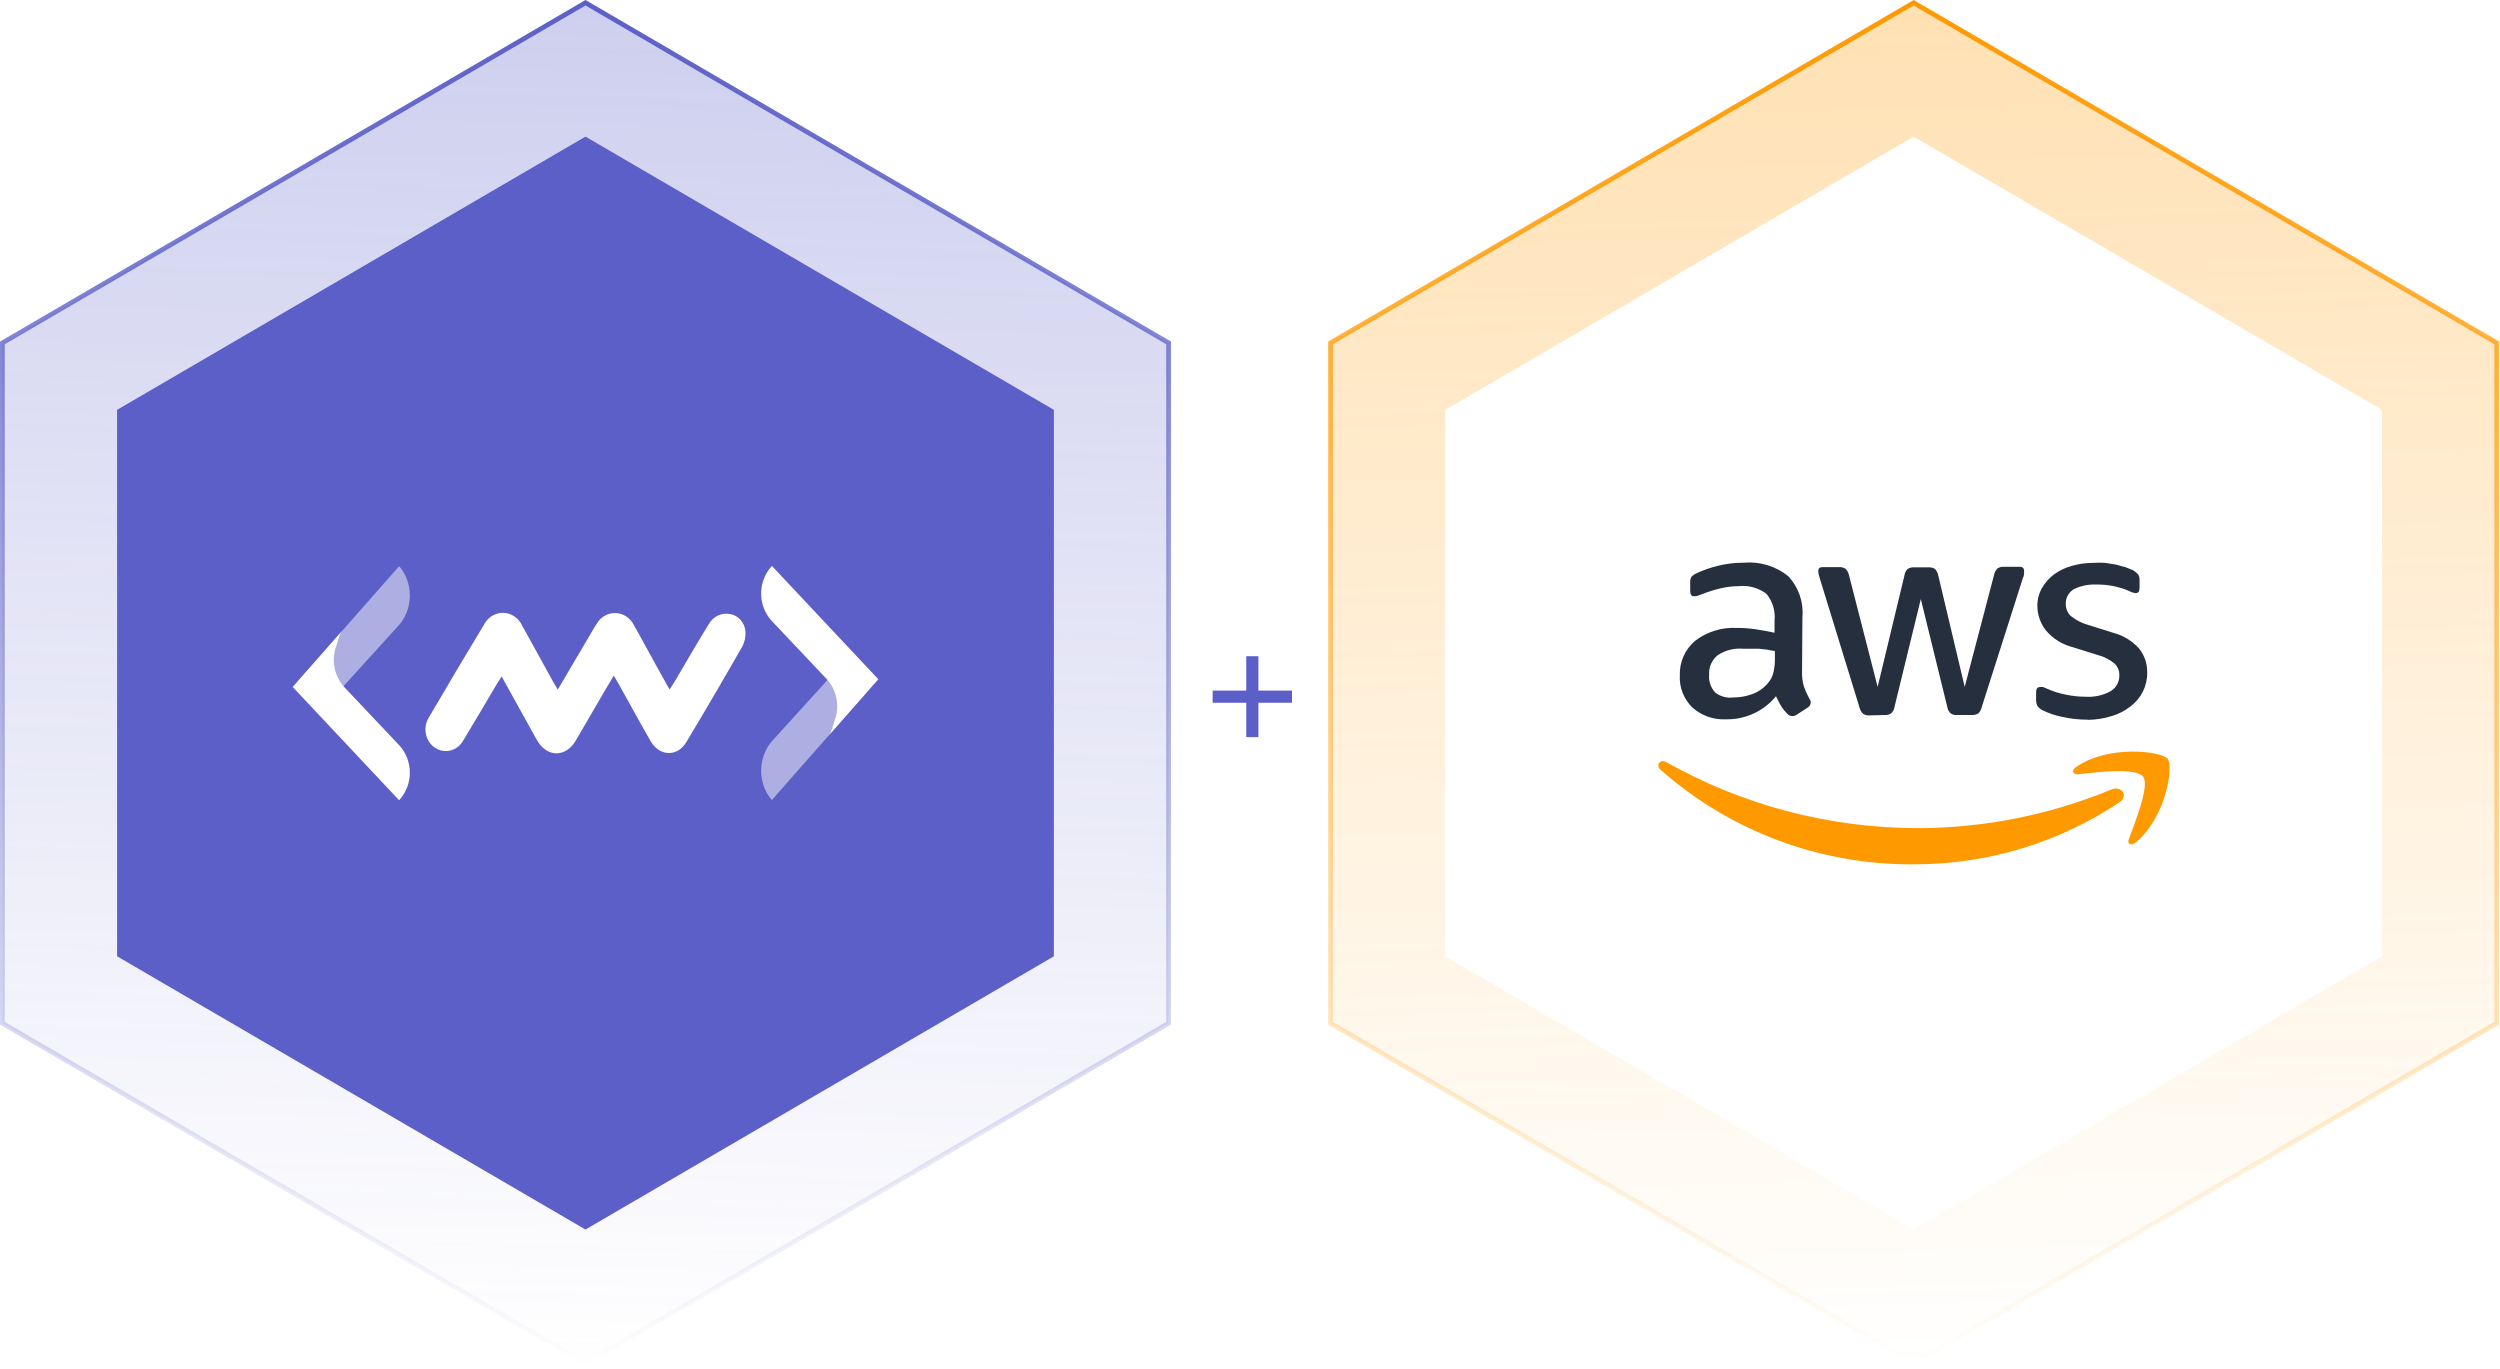
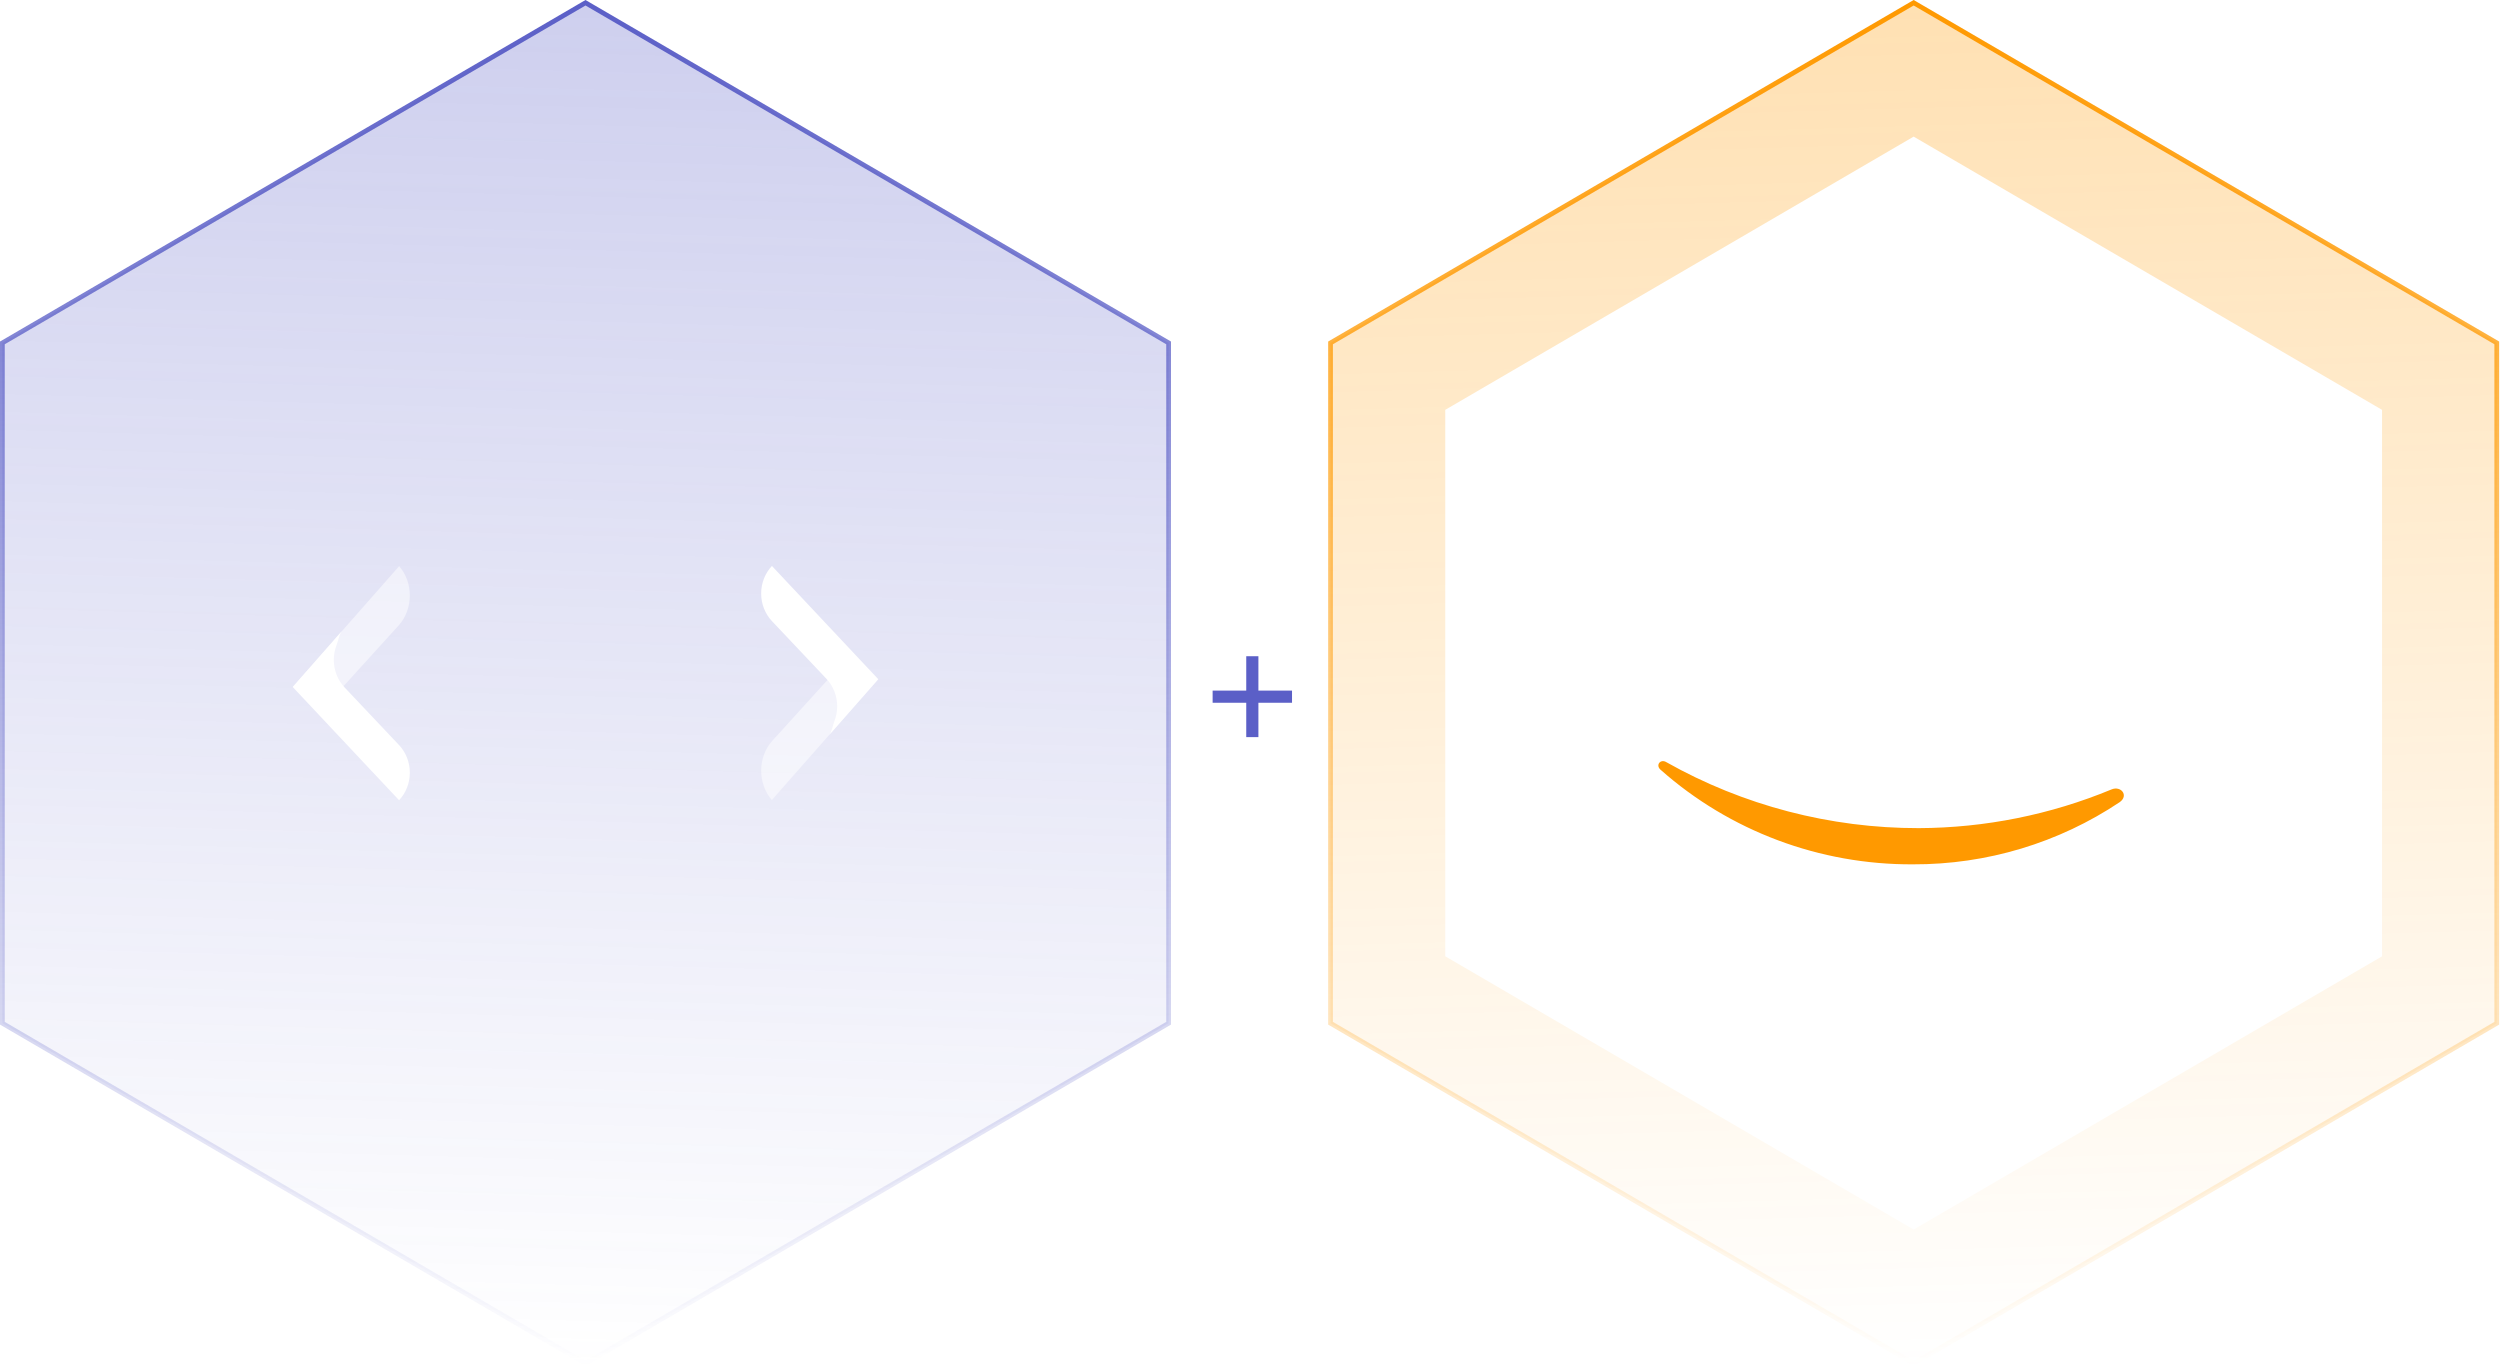
<svg xmlns="http://www.w3.org/2000/svg" width="263" height="144" viewBox="0 0 263 144" fill="none">
  <path d="M122.938 36.073L61.594 0.289L0.25 36.073V107.645L61.594 143.429L122.938 107.645V36.073Z" fill="url(#paint0_linear_2287_1200)" fill-opacity="0.3" stroke="url(#paint1_linear_2287_1200)" stroke-width="0.5" />
  <g filter="url(#filter0_b_2287_1200)">
-     <path d="M61.593 14.372L12.318 43.116V100.603L61.593 129.347L110.868 100.603V43.116L61.593 14.372Z" fill="#5B5FC7" />
-   </g>
-   <path d="M70.446 72.537C70.66 72.197 70.831 71.947 70.988 71.682C72.165 69.683 73.32 67.668 74.554 65.677C74.779 65.272 75.116 64.952 75.52 64.759C75.924 64.567 76.374 64.512 76.808 64.602C77.228 64.669 77.615 64.884 77.907 65.212C78.2 65.54 78.38 65.962 78.42 66.412C78.462 66.955 78.353 67.5 78.106 67.979C76.175 71.366 74.207 74.731 72.2 78.072C71.245 79.662 69.347 79.587 68.42 77.921C67.286 75.96 66.209 73.961 65.104 71.984C64.954 71.712 64.79 71.454 64.569 71.076L63.784 72.393C62.729 74.218 61.645 76.043 60.589 77.876C59.533 79.708 57.522 79.738 56.445 77.792C55.233 75.611 54.027 73.423 52.772 71.159C52.587 71.454 52.43 71.689 52.294 71.916C51.11 73.915 49.941 75.922 48.728 77.913C48.582 78.17 48.389 78.394 48.16 78.572C47.932 78.749 47.673 78.876 47.398 78.947C47.123 79.017 46.837 79.029 46.558 78.981C46.278 78.933 46.011 78.828 45.77 78.669C45.529 78.511 45.321 78.304 45.156 78.059C44.992 77.815 44.874 77.538 44.811 77.246C44.748 76.953 44.74 76.649 44.788 76.353C44.836 76.057 44.939 75.774 45.091 75.521C46.993 72.26 48.925 69.006 50.889 65.76C51.085 65.362 51.382 65.031 51.746 64.802C52.111 64.574 52.528 64.459 52.951 64.469C53.374 64.479 53.785 64.615 54.139 64.86C54.493 65.106 54.776 65.452 54.955 65.859C56.032 67.79 57.094 69.736 58.157 71.666C58.307 71.939 58.471 72.197 58.678 72.545L62.301 66.396C62.458 66.131 62.608 65.851 62.793 65.594C63.005 65.242 63.299 64.955 63.648 64.761C63.996 64.567 64.386 64.474 64.779 64.49C65.172 64.506 65.555 64.631 65.888 64.853C66.222 65.074 66.495 65.385 66.68 65.753C67.785 67.699 68.82 69.667 69.932 71.629C70.075 71.909 70.232 72.174 70.446 72.537Z" fill="white" />
+     </g>
  <path d="M81.185 84.18L92.393 71.451H87.127L81.213 77.968C80.852 78.375 80.566 78.859 80.37 79.392C80.175 79.925 80.074 80.497 80.074 81.074C80.074 81.652 80.175 82.223 80.37 82.757C80.566 83.29 80.852 83.773 81.213 84.18H81.185Z" fill="white" fill-opacity="0.5" />
  <path d="M81.202 59.542C80.844 59.923 80.561 60.374 80.367 60.871C80.174 61.368 80.074 61.9 80.074 62.438C80.074 62.976 80.174 63.508 80.367 64.005C80.561 64.502 80.844 64.953 81.202 65.334L86.941 71.408C87.3 71.788 87.584 72.239 87.778 72.736C87.972 73.233 88.072 73.766 88.072 74.304C88.072 74.842 87.972 75.375 87.778 75.871C87.584 76.368 87.516 77.025 87.157 77.405L92.393 71.451L81.209 59.542H81.202Z" fill="white" />
  <path d="M42.003 59.543L30.795 72.272H36.06L41.975 65.755C42.336 65.348 42.622 64.864 42.818 64.331C43.013 63.798 43.114 63.226 43.114 62.649C43.114 62.071 43.013 61.5 42.818 60.967C42.622 60.433 42.336 59.95 41.975 59.543H42.003Z" fill="white" fill-opacity="0.5" />
  <path d="M41.986 84.18C42.344 83.8 42.627 83.349 42.821 82.852C43.014 82.355 43.114 81.823 43.114 81.285C43.114 80.747 43.014 80.215 42.821 79.718C42.627 79.221 42.344 78.77 41.986 78.389L36.247 72.315C35.888 71.935 35.604 71.484 35.41 70.987C35.216 70.49 35.116 69.957 35.116 69.419C35.116 68.881 35.216 68.348 35.41 67.852C35.604 67.355 35.672 66.698 36.031 66.318L30.795 72.272L41.979 84.18H41.986Z" fill="white" />
  <path d="M262.66 107.646L201.317 143.429L139.973 107.646V36.073L201.317 0.289L262.66 36.073V107.646Z" fill="url(#paint2_linear_2287_1200)" fill-opacity="0.3" stroke="url(#paint3_linear_2287_1200)" stroke-width="0.5" />
  <g filter="url(#filter1_b_2287_1200)">
    <path d="M201.316 129.347L152.041 100.603V43.116L201.316 14.372L250.591 43.116V100.603L201.316 129.347Z" fill="white" />
  </g>
  <g clip-path="url(#clip0_2287_1200)">
-     <path fill-rule="evenodd" clip-rule="evenodd" d="M189.785 72.261C189.63 71.754 189.558 71.225 189.575 70.695L189.613 64.945C189.758 63.365 189.223 61.799 188.138 60.627C186.83 59.563 185.151 59.049 183.462 59.194C182.525 59.189 181.591 59.303 180.684 59.534C179.911 59.72 179.16 59.985 178.441 60.325C178.243 60.412 178.067 60.541 177.924 60.702C177.832 60.889 177.792 61.098 177.81 61.305V62.173C177.81 62.532 177.924 62.72 178.193 62.72H178.461L179.093 62.493C179.716 62.244 180.356 62.043 181.009 61.891C181.637 61.743 182.28 61.667 182.925 61.663C183.966 61.554 185.01 61.846 185.838 62.475C186.481 63.267 186.784 64.275 186.682 65.284V66.566C185.972 66.416 185.301 66.283 184.631 66.189C183.997 66.098 183.356 66.055 182.715 66.057C181.134 65.975 179.576 66.457 178.326 67.414C177.261 68.32 176.67 69.651 176.717 71.035C176.647 72.291 177.12 73.517 178.02 74.411C178.986 75.288 180.272 75.743 181.584 75.673C183.622 75.706 185.561 74.808 186.834 73.241C187.026 73.638 187.199 73.976 187.371 74.278C187.555 74.572 187.775 74.845 188.023 75.089C188.158 75.242 188.353 75.331 188.559 75.335C188.724 75.331 188.884 75.278 189.019 75.183L190.15 74.448C190.345 74.339 190.474 74.141 190.494 73.921C190.489 73.778 190.442 73.641 190.36 73.524C190.132 73.121 189.939 72.698 189.785 72.261ZM184.247 73.052C183.632 73.266 182.984 73.375 182.331 73.374C181.662 73.455 180.986 73.272 180.453 72.864C179.975 72.355 179.738 71.669 179.803 70.978C179.75 70.2 180.077 69.444 180.684 68.942C181.456 68.417 182.391 68.171 183.328 68.244H185.014C185.587 68.293 186.156 68.374 186.719 68.49V69.281C186.728 69.796 186.67 70.31 186.547 70.808C186.441 71.224 186.229 71.607 185.934 71.921C185.487 72.442 184.903 72.833 184.247 73.052ZM196.683 75.259C196.441 75.281 196.198 75.221 195.994 75.089C195.8 74.898 195.666 74.656 195.61 74.392L191.433 60.815C191.348 60.584 191.297 60.344 191.28 60.099C191.28 59.816 191.414 59.665 191.701 59.665H193.465C193.707 59.643 193.95 59.702 194.154 59.835C194.341 60.029 194.467 60.27 194.519 60.532L197.527 72.261L200.344 60.551C200.373 60.287 200.495 60.04 200.688 59.854C200.899 59.722 201.148 59.661 201.398 59.684H202.835C203.09 59.661 203.344 59.721 203.562 59.854C203.743 60.05 203.862 60.291 203.908 60.551L206.686 72.261L209.771 60.495C209.822 60.233 209.949 59.99 210.135 59.797C210.339 59.665 210.583 59.605 210.825 59.628H212.492C212.612 59.615 212.732 59.658 212.816 59.742C212.902 59.825 212.945 59.943 212.932 60.061C212.94 60.155 212.94 60.249 212.932 60.344C212.932 60.344 212.932 60.589 212.818 60.778L208.488 74.353C208.436 74.615 208.31 74.858 208.123 75.052C207.918 75.178 207.676 75.238 207.434 75.221H205.901C205.649 75.248 205.395 75.18 205.191 75.032C205.002 74.844 204.88 74.598 204.847 74.335L202.069 63.022L199.309 74.335C199.275 74.598 199.154 74.844 198.964 75.032C198.758 75.177 198.506 75.244 198.255 75.221L196.683 75.259ZM216.918 75.409C217.823 75.615 218.749 75.716 219.678 75.712L219.62 75.73C220.498 75.719 221.371 75.58 222.207 75.315C222.904 75.105 223.554 74.765 224.123 74.316C224.672 73.906 225.119 73.377 225.426 72.769C225.74 72.135 225.898 71.438 225.886 70.734C225.901 69.842 225.612 68.972 225.062 68.263C224.337 67.438 223.375 66.846 222.302 66.566L219.774 65.774C219.075 65.586 218.422 65.258 217.858 64.813C217.513 64.488 217.319 64.038 217.32 63.569C217.283 62.928 217.607 62.319 218.164 61.985C218.9 61.624 219.718 61.455 220.54 61.493C221.725 61.476 222.901 61.708 223.989 62.173C224.201 62.295 224.435 62.372 224.679 62.399C224.947 62.399 225.081 62.211 225.081 61.833V61.004C225.088 60.799 225.034 60.595 224.928 60.419C224.773 60.248 224.592 60.102 224.391 59.985L223.644 59.684L222.629 59.401L221.459 59.212C221.064 59.185 220.667 59.185 220.272 59.212C219.506 59.205 218.745 59.307 218.01 59.514C217.32 59.696 216.67 60.004 216.094 60.419C215.568 60.81 215.131 61.305 214.811 61.871C214.487 62.447 214.322 63.097 214.332 63.757C214.337 64.685 214.653 65.587 215.232 66.321C215.968 67.196 216.968 67.816 218.087 68.094L220.674 68.904C221.339 69.069 221.957 69.385 222.475 69.828C222.799 70.154 222.973 70.599 222.954 71.054C222.972 71.73 222.621 72.363 222.034 72.714C221.241 73.15 220.336 73.354 219.428 73.298C218.713 73.297 218 73.221 217.302 73.072C216.642 72.941 215.999 72.738 215.385 72.468L214.944 72.279C214.831 72.262 214.714 72.262 214.6 72.279C214.332 72.279 214.197 72.468 214.197 72.826V73.712C214.199 73.888 214.238 74.062 214.313 74.222C214.446 74.434 214.639 74.604 214.867 74.712C215.517 75.034 216.206 75.269 216.918 75.409Z" fill="#252F3E" />
    <path fill-rule="evenodd" clip-rule="evenodd" d="M222.994 84.386C216.581 88.674 209 90.956 201.246 90.928C191.442 90.981 181.972 87.43 174.688 80.974C174.132 80.482 174.688 79.804 175.302 80.181C183.385 84.739 192.543 87.131 201.859 87.12C208.824 87.092 215.714 85.709 222.132 83.048C223.129 82.632 223.972 83.688 222.994 84.386Z" fill="#FF9900" />
-     <path fill-rule="evenodd" clip-rule="evenodd" d="M225.446 81.688C224.68 80.727 220.465 81.235 218.567 81.462C217.993 81.462 217.916 81.028 218.434 80.67C221.787 78.351 227.306 79.011 228.014 79.803C228.723 80.595 227.841 86.025 224.68 88.627C224.201 89.023 223.741 88.797 223.951 88.287C224.603 86.496 226.194 82.594 225.446 81.688Z" fill="#FF9900" />
  </g>
  <path d="M127.568 73.93V72.651H135.921V73.93H127.568ZM131.105 77.545V69.035H132.384V77.545H131.105Z" fill="#5B5FC7" />
  <defs>
    <filter id="filter0_b_2287_1200" x="8.001" y="10.055" width="107.184" height="123.609" filterUnits="userSpaceOnUse" colorInterpolationFilters="sRGB">
      <feFlood flood-opacity="0" result="BackgroundImageFix" />
      <feGaussianBlur in="BackgroundImageFix" stdDeviation="2.159" />
      <feComposite in2="SourceAlpha" operator="in" result="effect1_backgroundBlur_2287_1200" />
      <feBlend mode="normal" in="SourceGraphic" in2="effect1_backgroundBlur_2287_1200" result="shape" />
    </filter>
    <filter id="filter1_b_2287_1200" x="147.724" y="10.055" width="107.184" height="123.609" filterUnits="userSpaceOnUse" colorInterpolationFilters="sRGB">
      <feFlood flood-opacity="0" result="BackgroundImageFix" />
      <feGaussianBlur in="BackgroundImageFix" stdDeviation="2.159" />
      <feComposite in2="SourceAlpha" operator="in" result="effect1_backgroundBlur_2287_1200" />
      <feBlend mode="normal" in="SourceGraphic" in2="effect1_backgroundBlur_2287_1200" result="shape" />
    </filter>
    <linearGradient id="paint0_linear_2287_1200" x1="61.594" y1="-2.40837e-06" x2="57.543" y2="143.551" gradientUnits="userSpaceOnUse">
      <stop stop-color="#5B5FC7" />
      <stop offset="1" stop-color="#5B5FC7" stop-opacity="0" />
    </linearGradient>
    <linearGradient id="paint1_linear_2287_1200" x1="61.594" y1="0" x2="61.594" y2="143.719" gradientUnits="userSpaceOnUse">
      <stop stop-color="#5B5FC7" />
      <stop offset="1" stop-color="#5B5FC7" stop-opacity="0" />
    </linearGradient>
    <linearGradient id="paint2_linear_2287_1200" x1="201.317" y1="0.107" x2="205.366" y2="143.604" gradientUnits="userSpaceOnUse">
      <stop stop-color="#FF9900" />
      <stop offset="1" stop-color="#FF9900" stop-opacity="0" />
    </linearGradient>
    <linearGradient id="paint3_linear_2287_1200" x1="201.317" y1="0" x2="201.317" y2="143.719" gradientUnits="userSpaceOnUse">
      <stop stop-color="#FF9900" />
      <stop offset="1" stop-color="#FF9900" stop-opacity="0" />
    </linearGradient>
    <clipPath id="clip0_2287_1200">
      <rect width="54.532" height="32.509" fill="white" transform="translate(174.081 58.726)" />
    </clipPath>
  </defs>
</svg>